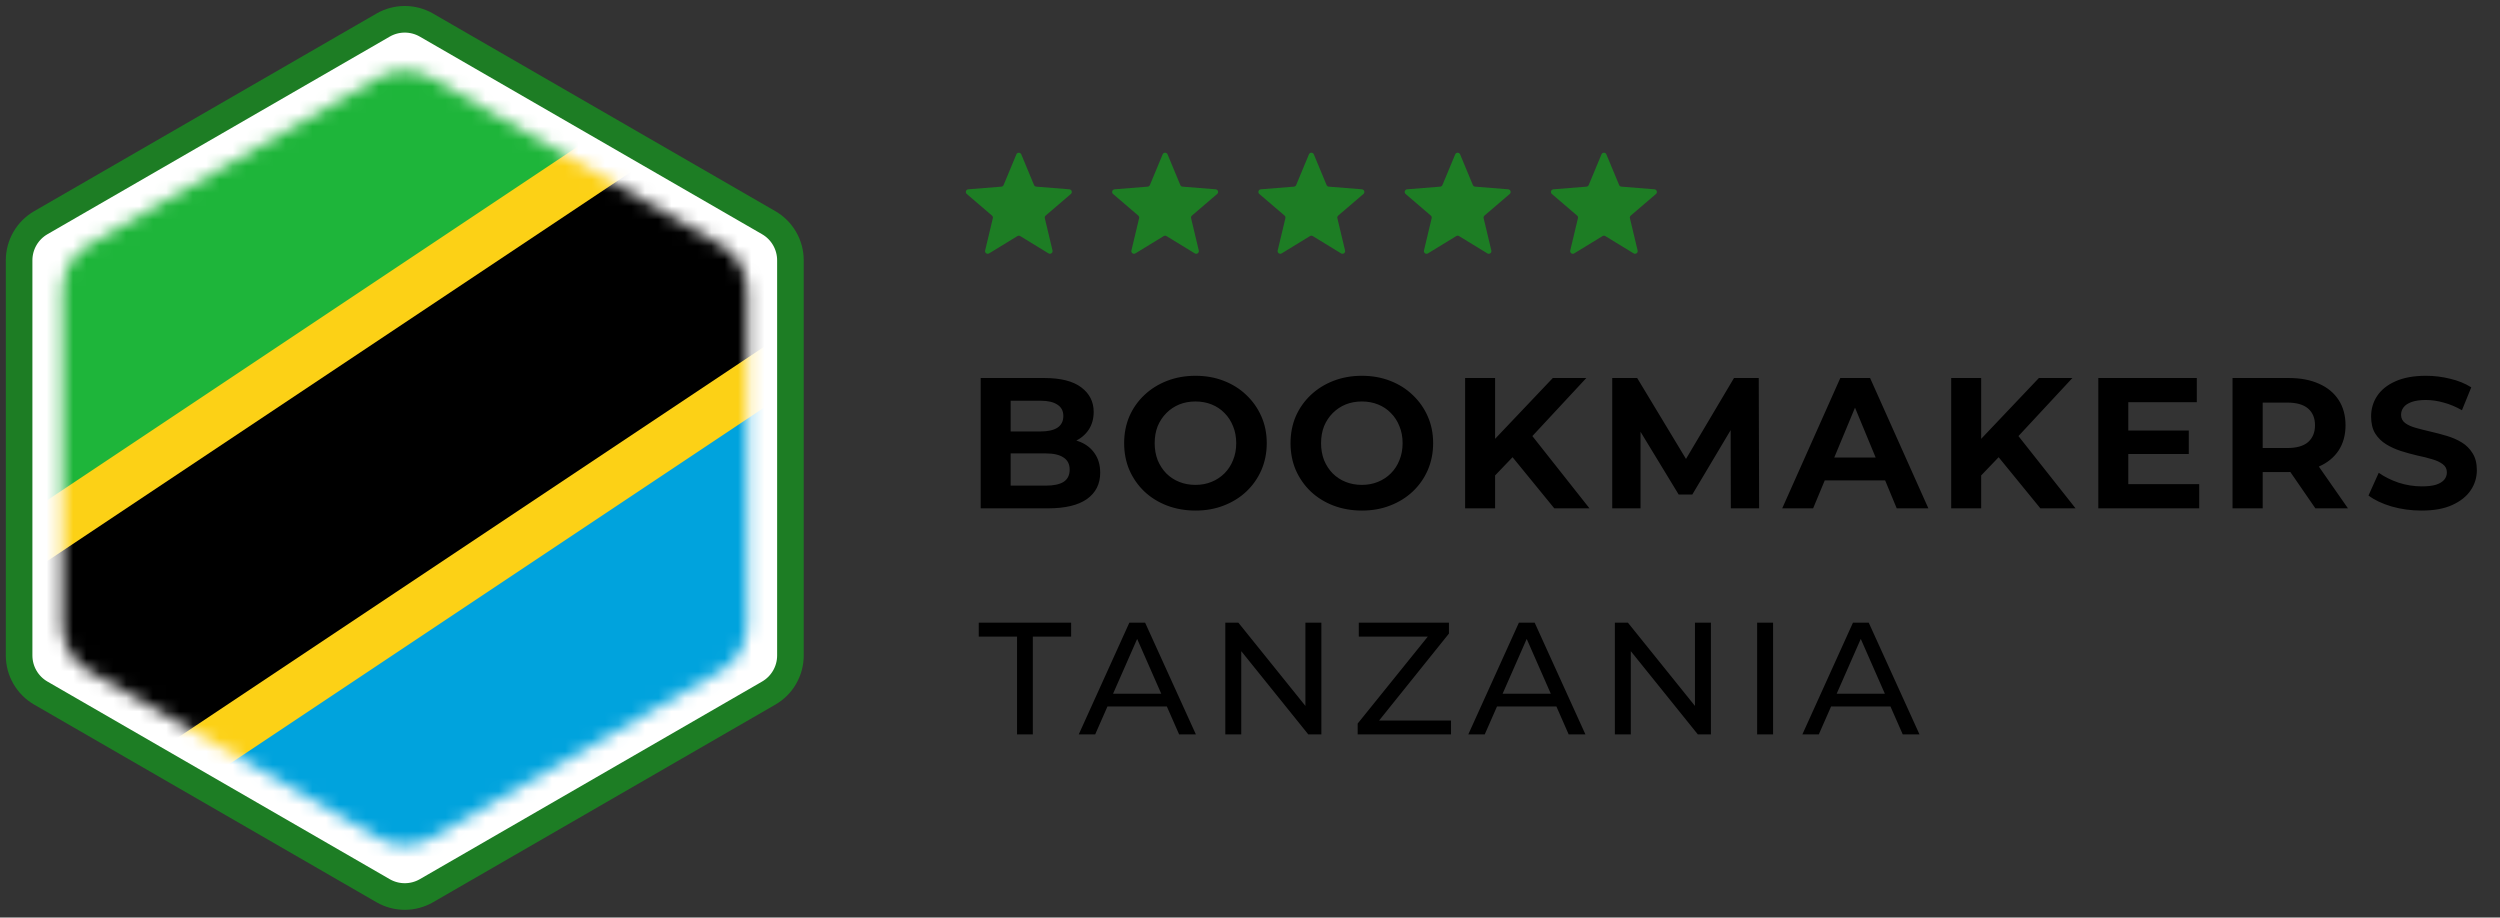
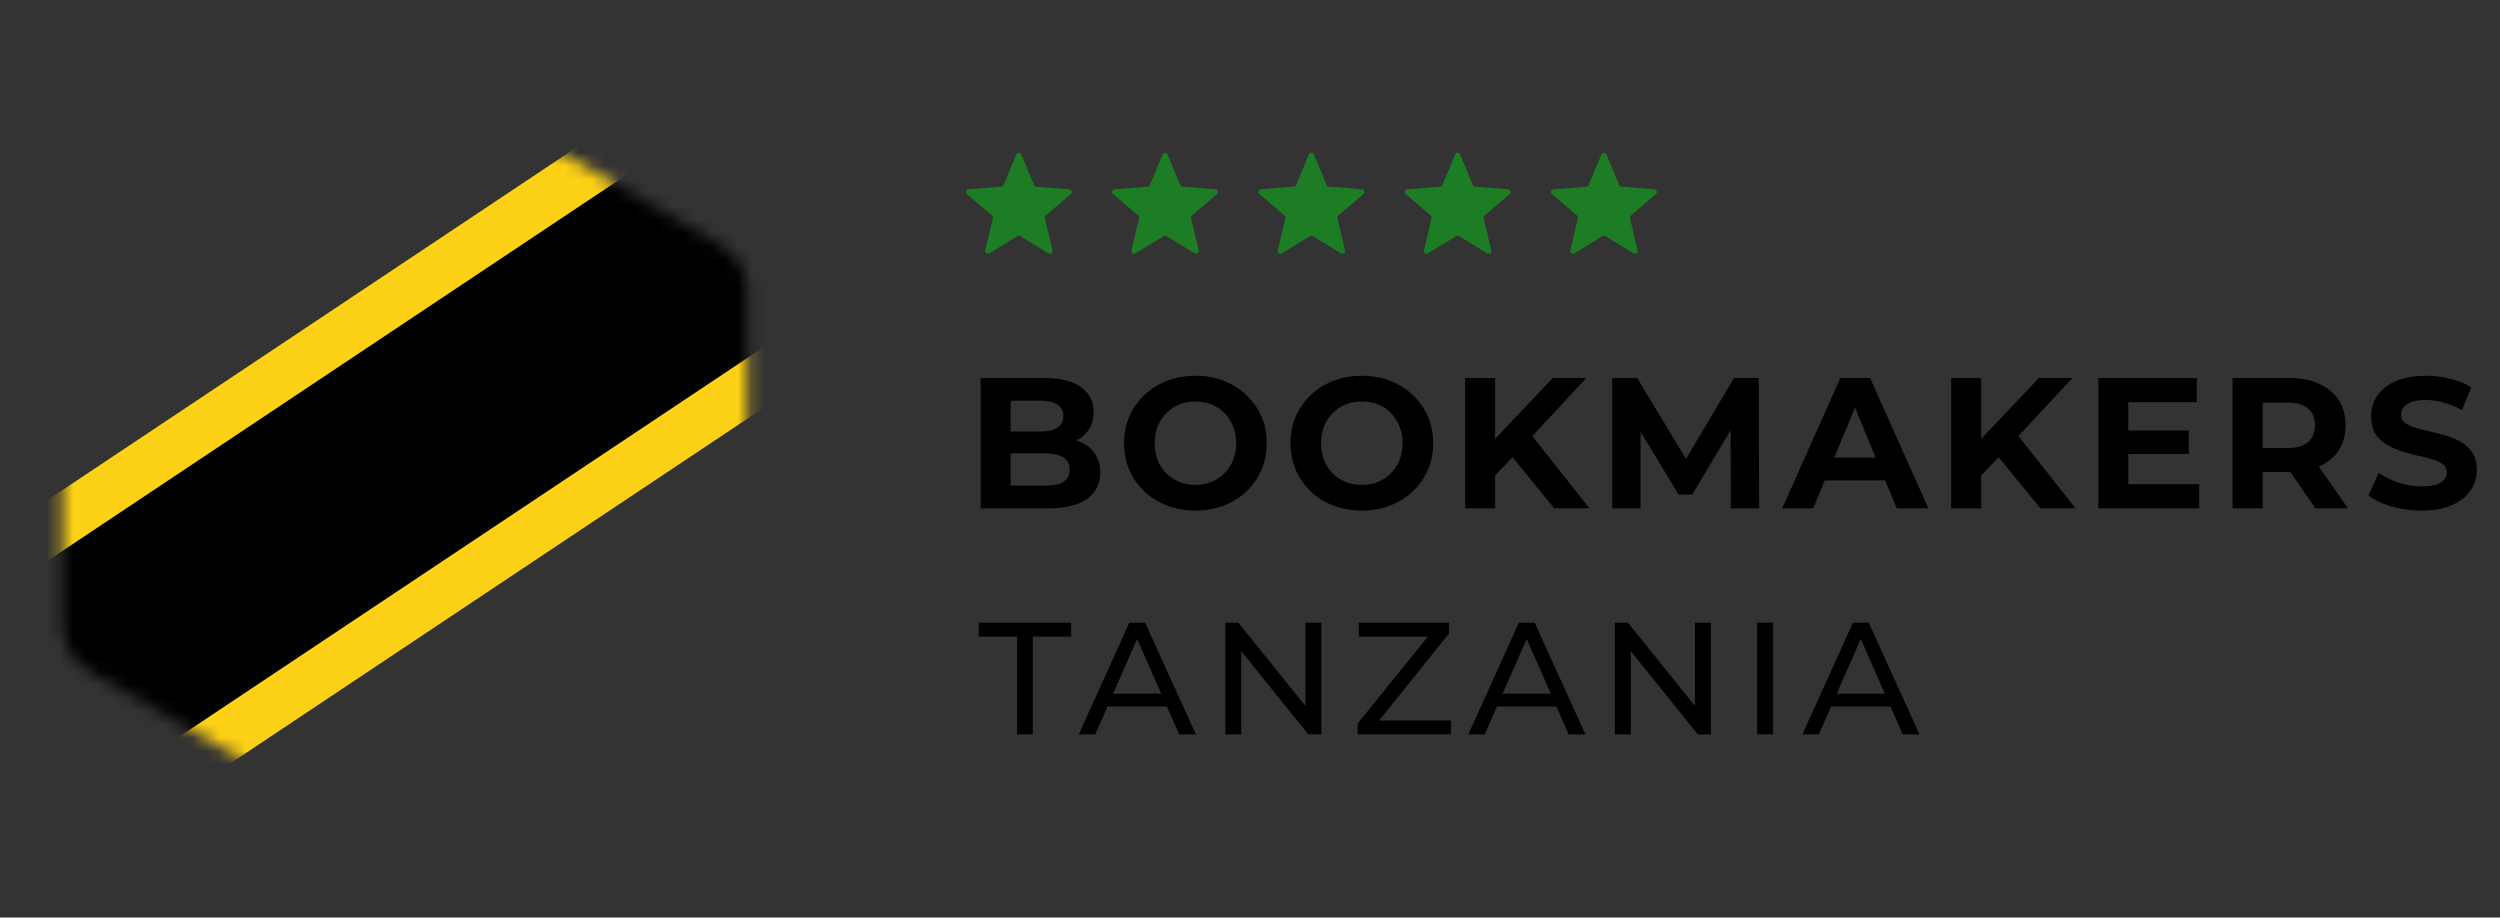
<svg xmlns="http://www.w3.org/2000/svg" width="188" height="69" viewBox="0 0 188 69" fill="none">
  <rect x="0" y="0" width="188" height="69" fill="#333333" stroke="none" />
-   <path d="M32.071 1.888L57.808 16.747C58.818 17.33 59.44 18.408 59.44 19.574V49.293C59.44 50.459 58.818 51.537 57.808 52.12L32.071 66.98C31.061 67.563 29.817 67.563 28.807 66.98L3.069 52.12C2.059 51.537 1.437 50.459 1.437 49.293V19.574C1.437 18.408 2.059 17.33 3.069 16.747L28.807 1.888C29.817 1.305 31.061 1.305 32.071 1.888Z" fill="white" stroke="#1D7D24" stroke-width="2" />
  <mask id="mask0_2_56" style="mask-type:alpha" maskUnits="userSpaceOnUse" x="4" y="5" width="53" height="59">
    <path d="M28.439 5.844C29.676 5.129 31.201 5.129 32.439 5.844L54.198 18.407C55.436 19.121 56.198 20.442 56.198 21.871V46.997C56.198 48.426 55.436 49.746 54.198 50.461L32.439 63.024C31.201 63.738 29.676 63.738 28.439 63.024L6.679 50.461C5.441 49.746 4.679 48.426 4.679 46.997V21.871C4.679 20.442 5.441 19.121 6.679 18.407L28.439 5.844Z" fill="#D9D9D9" />
  </mask>
  <g mask="url(#mask0_2_56)">
-     <path d="M-14.905 64.408V3.505H76.45L-14.905 64.408Z" fill="#1EB53A" />
-     <path d="M76.45 3.505V64.408H-14.905L76.45 3.505Z" fill="#00A3DD" />
    <mask id="mask1_2_56" style="mask-type:luminance" maskUnits="userSpaceOnUse" x="-15" y="3" width="92" height="62">
      <path d="M-14.905 3.505H76.45V64.408H-14.905V3.505Z" fill="white" />
    </mask>
    <g mask="url(#mask1_2_56)">
      <path fill-rule="evenodd" clip-rule="evenodd" d="M83.136 13.534L-8.218 74.437L-21.591 54.379L69.764 -6.524L83.136 13.534Z" fill="#FCD116" />
      <path fill-rule="evenodd" clip-rule="evenodd" d="M81.025 10.367L-10.33 71.27L-19.479 57.546L71.875 -3.357L81.025 10.367Z" fill="black" />
    </g>
  </g>
  <path d="M76.431 11.609C76.499 11.444 76.732 11.444 76.8 11.609L77.759 13.914C77.788 13.983 77.853 14.03 77.928 14.036L80.416 14.236C80.593 14.25 80.665 14.471 80.53 14.587L78.634 16.211C78.577 16.26 78.552 16.336 78.57 16.409L79.149 18.838C79.19 19.011 79.002 19.147 78.85 19.055L76.72 17.753C76.656 17.714 76.575 17.714 76.511 17.753L74.381 19.055C74.229 19.147 74.041 19.011 74.082 18.838L74.661 16.409C74.679 16.336 74.654 16.26 74.597 16.211L72.701 14.587C72.566 14.471 72.638 14.25 72.815 14.236L75.304 14.036C75.378 14.03 75.443 13.983 75.472 13.914L76.431 11.609Z" fill="#1D7D24" />
  <path d="M87.431 11.609C87.499 11.444 87.732 11.444 87.8 11.609L88.759 13.914C88.788 13.983 88.853 14.03 88.928 14.036L91.416 14.236C91.593 14.25 91.665 14.471 91.53 14.587L89.634 16.211C89.577 16.26 89.552 16.336 89.57 16.409L90.149 18.838C90.19 19.011 90.002 19.147 89.85 19.055L87.72 17.753C87.656 17.714 87.575 17.714 87.511 17.753L85.381 19.055C85.229 19.147 85.041 19.011 85.082 18.838L85.661 16.409C85.679 16.336 85.654 16.26 85.597 16.211L83.701 14.587C83.566 14.471 83.638 14.25 83.815 14.236L86.304 14.036C86.378 14.03 86.443 13.983 86.472 13.914L87.431 11.609Z" fill="#1D7D24" />
  <path d="M98.431 11.609C98.499 11.444 98.732 11.444 98.8 11.609L99.759 13.914C99.788 13.983 99.853 14.03 99.928 14.036L102.416 14.236C102.593 14.25 102.665 14.471 102.53 14.587L100.634 16.211C100.577 16.26 100.552 16.336 100.57 16.409L101.149 18.838C101.19 19.011 101.002 19.147 100.85 19.055L98.72 17.753C98.656 17.714 98.575 17.714 98.511 17.753L96.381 19.055C96.229 19.147 96.041 19.011 96.082 18.838L96.661 16.409C96.679 16.336 96.654 16.26 96.597 16.211L94.701 14.587C94.566 14.471 94.638 14.25 94.815 14.236L97.304 14.036C97.378 14.03 97.443 13.983 97.472 13.914L98.431 11.609Z" fill="#1D7D24" />
  <path d="M109.431 11.609C109.499 11.444 109.732 11.444 109.8 11.609L110.759 13.914C110.788 13.983 110.853 14.03 110.928 14.036L113.416 14.236C113.593 14.25 113.665 14.471 113.53 14.587L111.634 16.211C111.577 16.26 111.552 16.336 111.57 16.409L112.149 18.838C112.19 19.011 112.002 19.147 111.85 19.055L109.72 17.753C109.656 17.714 109.575 17.714 109.511 17.753L107.381 19.055C107.229 19.147 107.041 19.011 107.082 18.838L107.661 16.409C107.679 16.336 107.654 16.26 107.597 16.211L105.701 14.587C105.566 14.471 105.638 14.25 105.815 14.236L108.304 14.036C108.378 14.03 108.443 13.983 108.472 13.914L109.431 11.609Z" fill="#1D7D24" />
  <path d="M120.431 11.609C120.499 11.444 120.732 11.444 120.8 11.609L121.759 13.914C121.788 13.983 121.853 14.03 121.928 14.036L124.416 14.236C124.593 14.25 124.665 14.471 124.53 14.587L122.634 16.211C122.577 16.26 122.552 16.336 122.57 16.409L123.149 18.838C123.19 19.011 123.002 19.147 122.85 19.055L120.72 17.753C120.656 17.714 120.575 17.714 120.511 17.753L118.381 19.055C118.229 19.147 118.041 19.011 118.082 18.838L118.661 16.409C118.679 16.336 118.654 16.26 118.597 16.211L116.701 14.587C116.566 14.471 116.638 14.25 116.815 14.236L119.304 14.036C119.378 14.03 119.443 13.983 119.472 13.914L120.431 11.609Z" fill="#1D7D24" />
  <path d="M73.747 38.227V28.427H78.535C79.767 28.427 80.691 28.661 81.307 29.127C81.932 29.594 82.245 30.21 82.245 30.975C82.245 31.489 82.119 31.937 81.867 32.319C81.615 32.693 81.269 32.982 80.831 33.187C80.392 33.393 79.888 33.495 79.319 33.495L79.585 32.921C80.201 32.921 80.747 33.024 81.223 33.229C81.699 33.425 82.067 33.719 82.329 34.111C82.599 34.503 82.735 34.984 82.735 35.553C82.735 36.393 82.403 37.051 81.741 37.527C81.078 37.994 80.103 38.227 78.815 38.227H73.747ZM76.001 36.519H78.647C79.235 36.519 79.678 36.426 79.977 36.239C80.285 36.043 80.439 35.735 80.439 35.315C80.439 34.905 80.285 34.601 79.977 34.405C79.678 34.2 79.235 34.097 78.647 34.097H75.833V32.445H78.255C78.805 32.445 79.225 32.352 79.515 32.165C79.813 31.969 79.963 31.675 79.963 31.283C79.963 30.901 79.813 30.616 79.515 30.429C79.225 30.233 78.805 30.135 78.255 30.135H76.001V36.519ZM89.912 38.395C89.137 38.395 88.418 38.269 87.756 38.017C87.103 37.765 86.533 37.411 86.048 36.953C85.572 36.496 85.198 35.959 84.928 35.343C84.666 34.727 84.536 34.055 84.536 33.327C84.536 32.599 84.666 31.927 84.928 31.311C85.198 30.695 85.576 30.159 86.062 29.701C86.547 29.244 87.117 28.889 87.77 28.637C88.423 28.385 89.132 28.259 89.898 28.259C90.672 28.259 91.382 28.385 92.026 28.637C92.679 28.889 93.244 29.244 93.72 29.701C94.205 30.159 94.583 30.695 94.854 31.311C95.124 31.918 95.26 32.59 95.26 33.327C95.26 34.055 95.124 34.732 94.854 35.357C94.583 35.973 94.205 36.51 93.72 36.967C93.244 37.415 92.679 37.765 92.026 38.017C91.382 38.269 90.677 38.395 89.912 38.395ZM89.898 36.463C90.337 36.463 90.738 36.389 91.102 36.239C91.475 36.09 91.802 35.875 92.082 35.595C92.362 35.315 92.576 34.984 92.726 34.601C92.885 34.219 92.964 33.794 92.964 33.327C92.964 32.861 92.885 32.436 92.726 32.053C92.576 31.671 92.362 31.339 92.082 31.059C91.811 30.779 91.489 30.565 91.116 30.415C90.743 30.266 90.337 30.191 89.898 30.191C89.459 30.191 89.053 30.266 88.68 30.415C88.316 30.565 87.994 30.779 87.714 31.059C87.434 31.339 87.215 31.671 87.056 32.053C86.906 32.436 86.832 32.861 86.832 33.327C86.832 33.785 86.906 34.209 87.056 34.601C87.215 34.984 87.429 35.315 87.7 35.595C87.98 35.875 88.306 36.09 88.68 36.239C89.053 36.389 89.459 36.463 89.898 36.463ZM102.424 38.395C101.65 38.395 100.931 38.269 100.268 38.017C99.615 37.765 99.046 37.411 98.56 36.953C98.084 36.496 97.711 35.959 97.44 35.343C97.179 34.727 97.048 34.055 97.048 33.327C97.048 32.599 97.179 31.927 97.44 31.311C97.711 30.695 98.089 30.159 98.574 29.701C99.06 29.244 99.629 28.889 100.282 28.637C100.936 28.385 101.645 28.259 102.41 28.259C103.185 28.259 103.894 28.385 104.538 28.637C105.192 28.889 105.756 29.244 106.232 29.701C106.718 30.159 107.096 30.695 107.366 31.311C107.637 31.918 107.772 32.59 107.772 33.327C107.772 34.055 107.637 34.732 107.366 35.357C107.096 35.973 106.718 36.51 106.232 36.967C105.756 37.415 105.192 37.765 104.538 38.017C103.894 38.269 103.19 38.395 102.424 38.395ZM102.41 36.463C102.849 36.463 103.25 36.389 103.614 36.239C103.988 36.09 104.314 35.875 104.594 35.595C104.874 35.315 105.089 34.984 105.238 34.601C105.397 34.219 105.476 33.794 105.476 33.327C105.476 32.861 105.397 32.436 105.238 32.053C105.089 31.671 104.874 31.339 104.594 31.059C104.324 30.779 104.002 30.565 103.628 30.415C103.255 30.266 102.849 30.191 102.41 30.191C101.972 30.191 101.566 30.266 101.192 30.415C100.828 30.565 100.506 30.779 100.226 31.059C99.946 31.339 99.727 31.671 99.568 32.053C99.419 32.436 99.344 32.861 99.344 33.327C99.344 33.785 99.419 34.209 99.568 34.601C99.727 34.984 99.942 35.315 100.212 35.595C100.492 35.875 100.819 36.09 101.192 36.239C101.566 36.389 101.972 36.463 102.41 36.463ZM112.207 35.987L112.081 33.369L116.771 28.427H119.291L115.063 32.977L113.803 34.321L112.207 35.987ZM110.177 38.227V28.427H112.431V38.227H110.177ZM116.883 38.227L113.397 33.957L114.881 32.347L119.529 38.227H116.883ZM121.24 38.227V28.427H123.116L127.288 35.343H126.294L130.396 28.427H132.258L132.286 38.227H130.158L130.144 31.689H130.536L127.26 37.191H126.238L122.892 31.689H123.368V38.227H121.24ZM134.023 38.227L138.391 28.427H140.631L145.013 38.227H142.633L139.049 29.575H139.945L136.347 38.227H134.023ZM136.207 36.127L136.809 34.405H141.849L142.465 36.127H136.207ZM148.76 35.987L148.634 33.369L153.324 28.427H155.844L151.616 32.977L150.356 34.321L148.76 35.987ZM146.73 38.227V28.427H148.984V38.227H146.73ZM153.436 38.227L149.95 33.957L151.434 32.347L156.082 38.227H153.436ZM159.879 32.375H164.597V34.139H159.879V32.375ZM160.047 36.407H165.381V38.227H157.793V28.427H165.199V30.247H160.047V36.407ZM167.886 38.227V28.427H172.128C173.005 28.427 173.761 28.572 174.396 28.861C175.03 29.141 175.52 29.547 175.866 30.079C176.211 30.611 176.384 31.246 176.384 31.983C176.384 32.711 176.211 33.341 175.866 33.873C175.52 34.396 175.03 34.797 174.396 35.077C173.761 35.357 173.005 35.497 172.128 35.497H169.146L170.154 34.503V38.227H167.886ZM174.116 38.227L171.666 34.671H174.088L176.566 38.227H174.116ZM170.154 34.755L169.146 33.691H172.002C172.702 33.691 173.224 33.542 173.57 33.243C173.915 32.935 174.088 32.515 174.088 31.983C174.088 31.442 173.915 31.022 173.57 30.723C173.224 30.425 172.702 30.275 172.002 30.275H169.146L170.154 29.197V34.755ZM182.101 38.395C181.317 38.395 180.565 38.293 179.847 38.087C179.128 37.873 178.549 37.597 178.111 37.261L178.881 35.553C179.301 35.852 179.795 36.099 180.365 36.295C180.943 36.482 181.527 36.575 182.115 36.575C182.563 36.575 182.922 36.533 183.193 36.449C183.473 36.356 183.678 36.23 183.809 36.071C183.939 35.913 184.005 35.731 184.005 35.525C184.005 35.264 183.902 35.059 183.697 34.909C183.491 34.751 183.221 34.625 182.885 34.531C182.549 34.429 182.175 34.335 181.765 34.251C181.363 34.158 180.957 34.046 180.547 33.915C180.145 33.785 179.777 33.617 179.441 33.411C179.105 33.206 178.829 32.935 178.615 32.599C178.409 32.263 178.307 31.834 178.307 31.311C178.307 30.751 178.456 30.243 178.755 29.785C179.063 29.319 179.52 28.95 180.127 28.679C180.743 28.399 181.513 28.259 182.437 28.259C183.053 28.259 183.659 28.334 184.257 28.483C184.854 28.623 185.381 28.838 185.839 29.127L185.139 30.849C184.681 30.588 184.224 30.397 183.767 30.275C183.309 30.145 182.861 30.079 182.423 30.079C181.984 30.079 181.625 30.131 181.345 30.233C181.065 30.336 180.864 30.471 180.743 30.639C180.621 30.798 180.561 30.985 180.561 31.199C180.561 31.451 180.663 31.657 180.869 31.815C181.074 31.965 181.345 32.086 181.681 32.179C182.017 32.273 182.385 32.366 182.787 32.459C183.197 32.553 183.603 32.66 184.005 32.781C184.415 32.903 184.789 33.066 185.125 33.271C185.461 33.477 185.731 33.747 185.937 34.083C186.151 34.419 186.259 34.844 186.259 35.357C186.259 35.908 186.105 36.412 185.797 36.869C185.489 37.327 185.027 37.695 184.411 37.975C183.804 38.255 183.034 38.395 182.101 38.395Z" fill="black" />
  <path d="M76.481 55.227V47.871H73.601V46.827H80.549V47.871H77.669V55.227H76.481ZM81.122 55.227L84.926 46.827H86.114L89.93 55.227H88.67L85.274 47.499H85.754L82.358 55.227H81.122ZM82.742 53.127L83.066 52.167H87.794L88.142 53.127H82.742ZM92.143 55.227V46.827H93.127L98.683 53.727H98.167V46.827H99.367V55.227H98.383L92.827 48.327H93.343V55.227H92.143ZM102.097 55.227V54.411L107.749 47.403L107.881 47.871H102.181V46.827H108.961V47.643L103.333 54.651L103.189 54.183H109.117V55.227H102.097ZM110.416 55.227L114.22 46.827H115.408L119.224 55.227H117.964L114.568 47.499H115.048L111.652 55.227H110.416ZM112.036 53.127L112.36 52.167H117.088L117.436 53.127H112.036ZM121.437 55.227V46.827H122.421L127.977 53.727H127.461V46.827H128.661V55.227H127.677L122.121 48.327H122.637V55.227H121.437ZM132.136 55.227V46.827H133.336V55.227H132.136ZM135.538 55.227L139.342 46.827H140.53L144.346 55.227H143.086L139.69 47.499H140.17L136.774 55.227H135.538ZM137.158 53.127L137.482 52.167H142.21L142.558 53.127H137.158Z" fill="black" />
</svg>